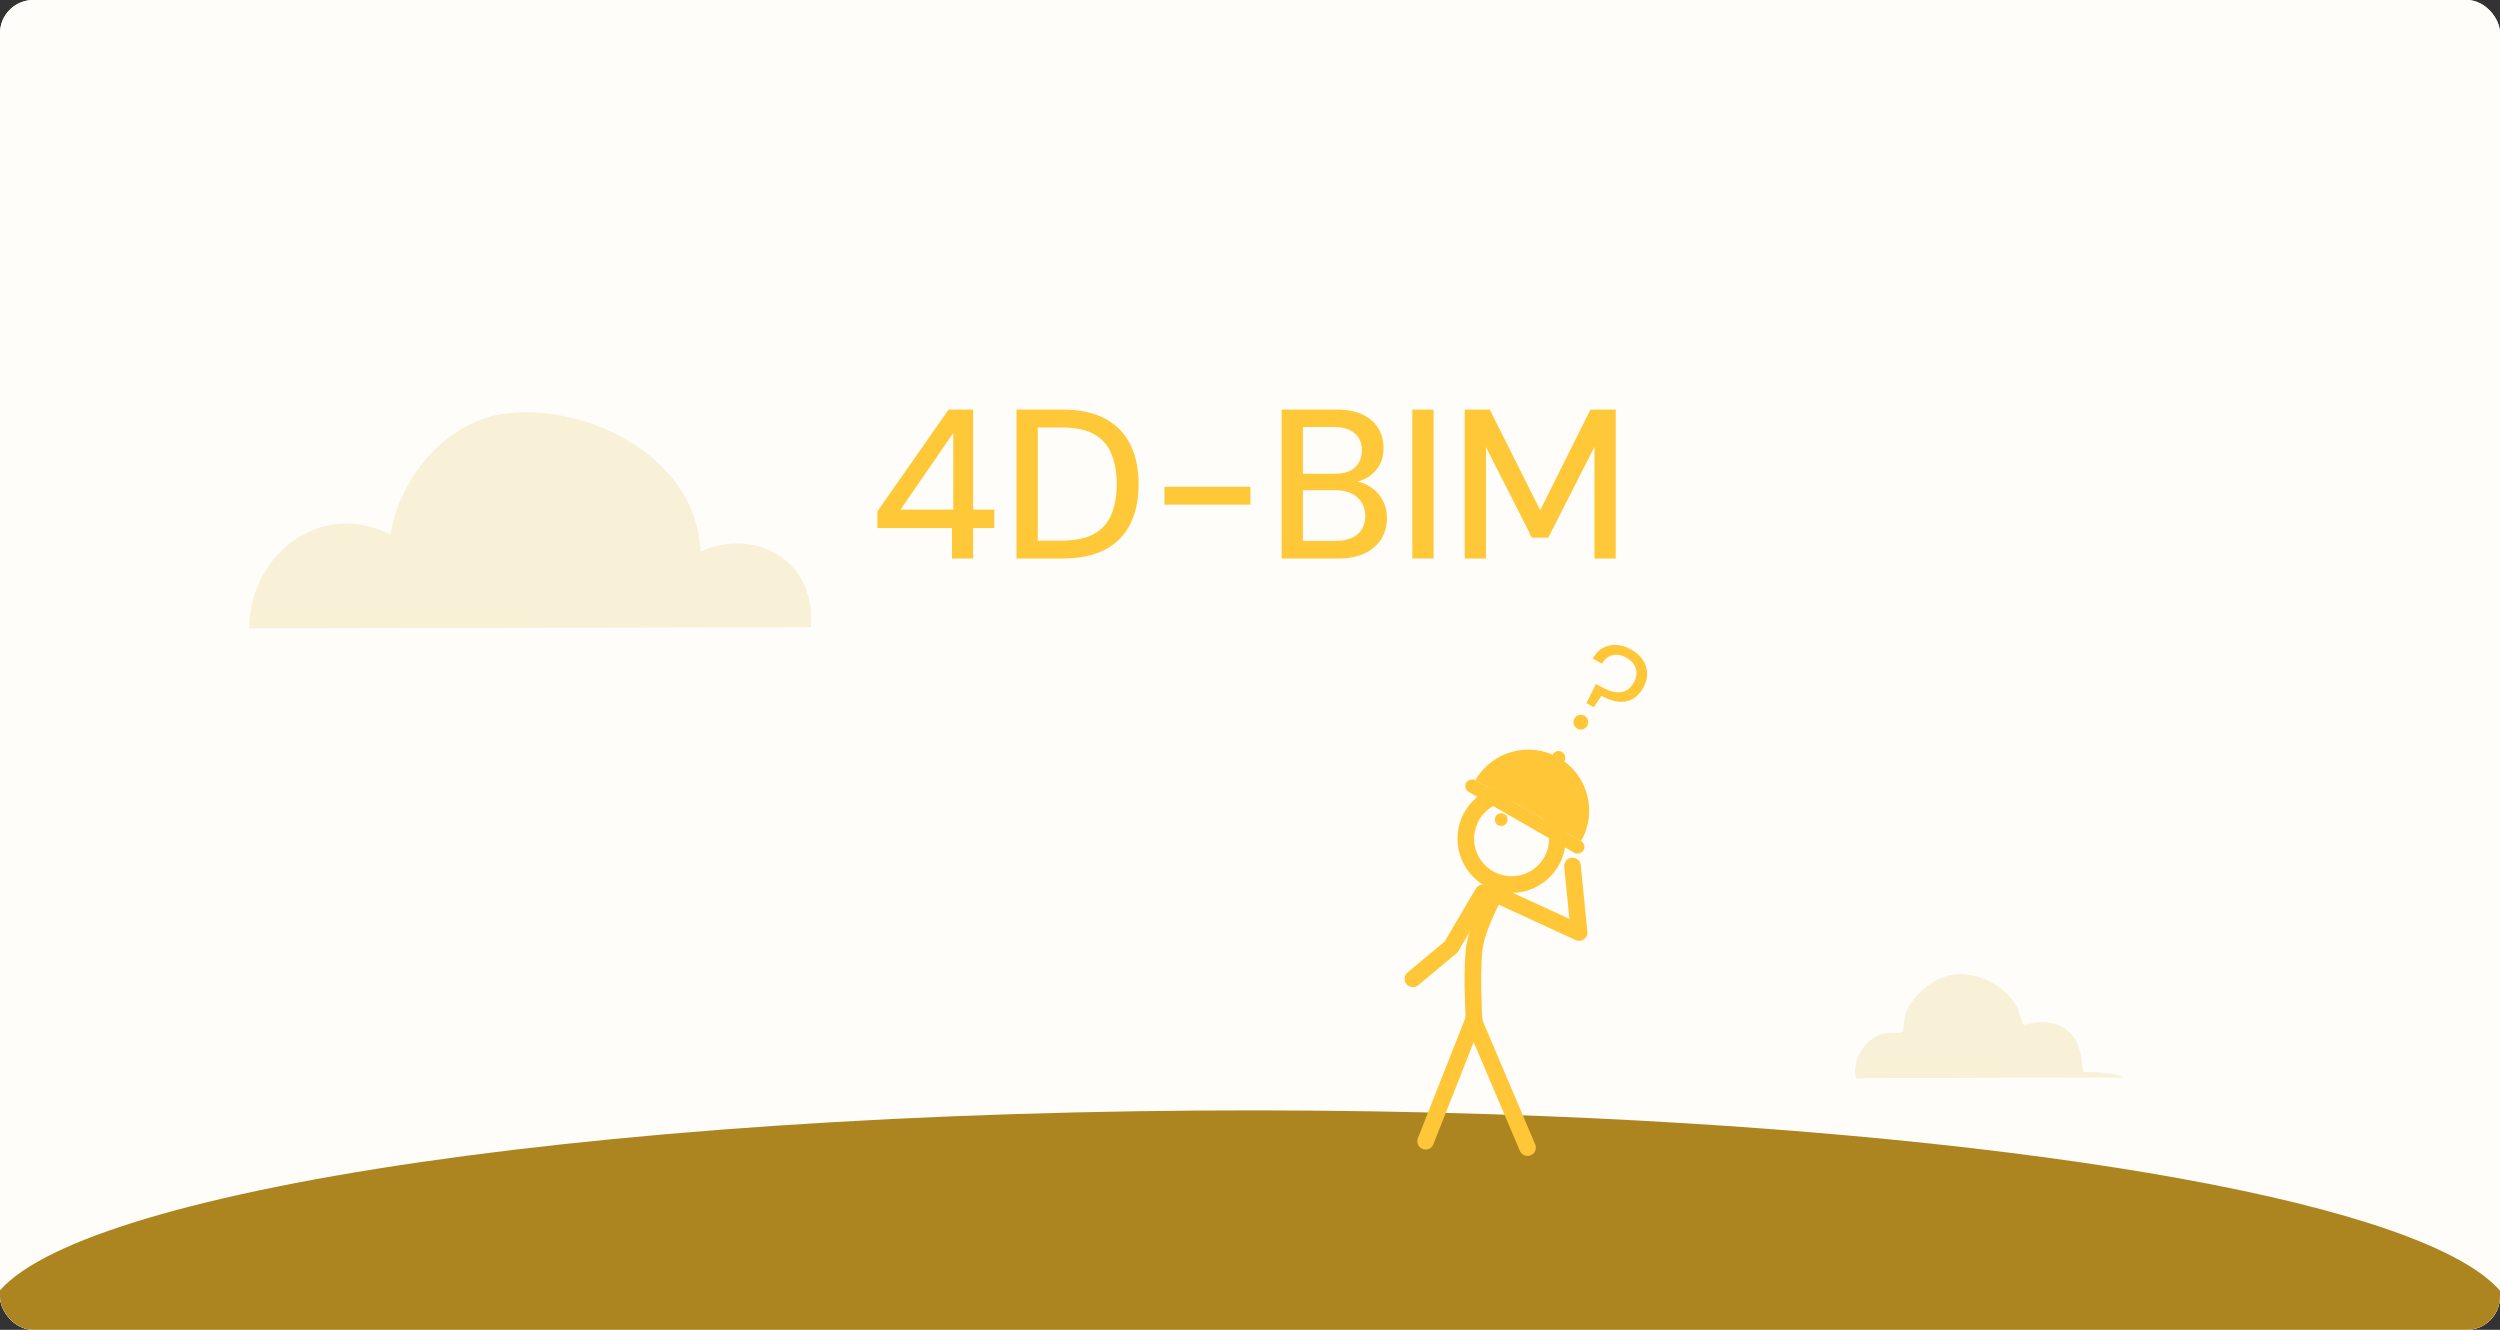
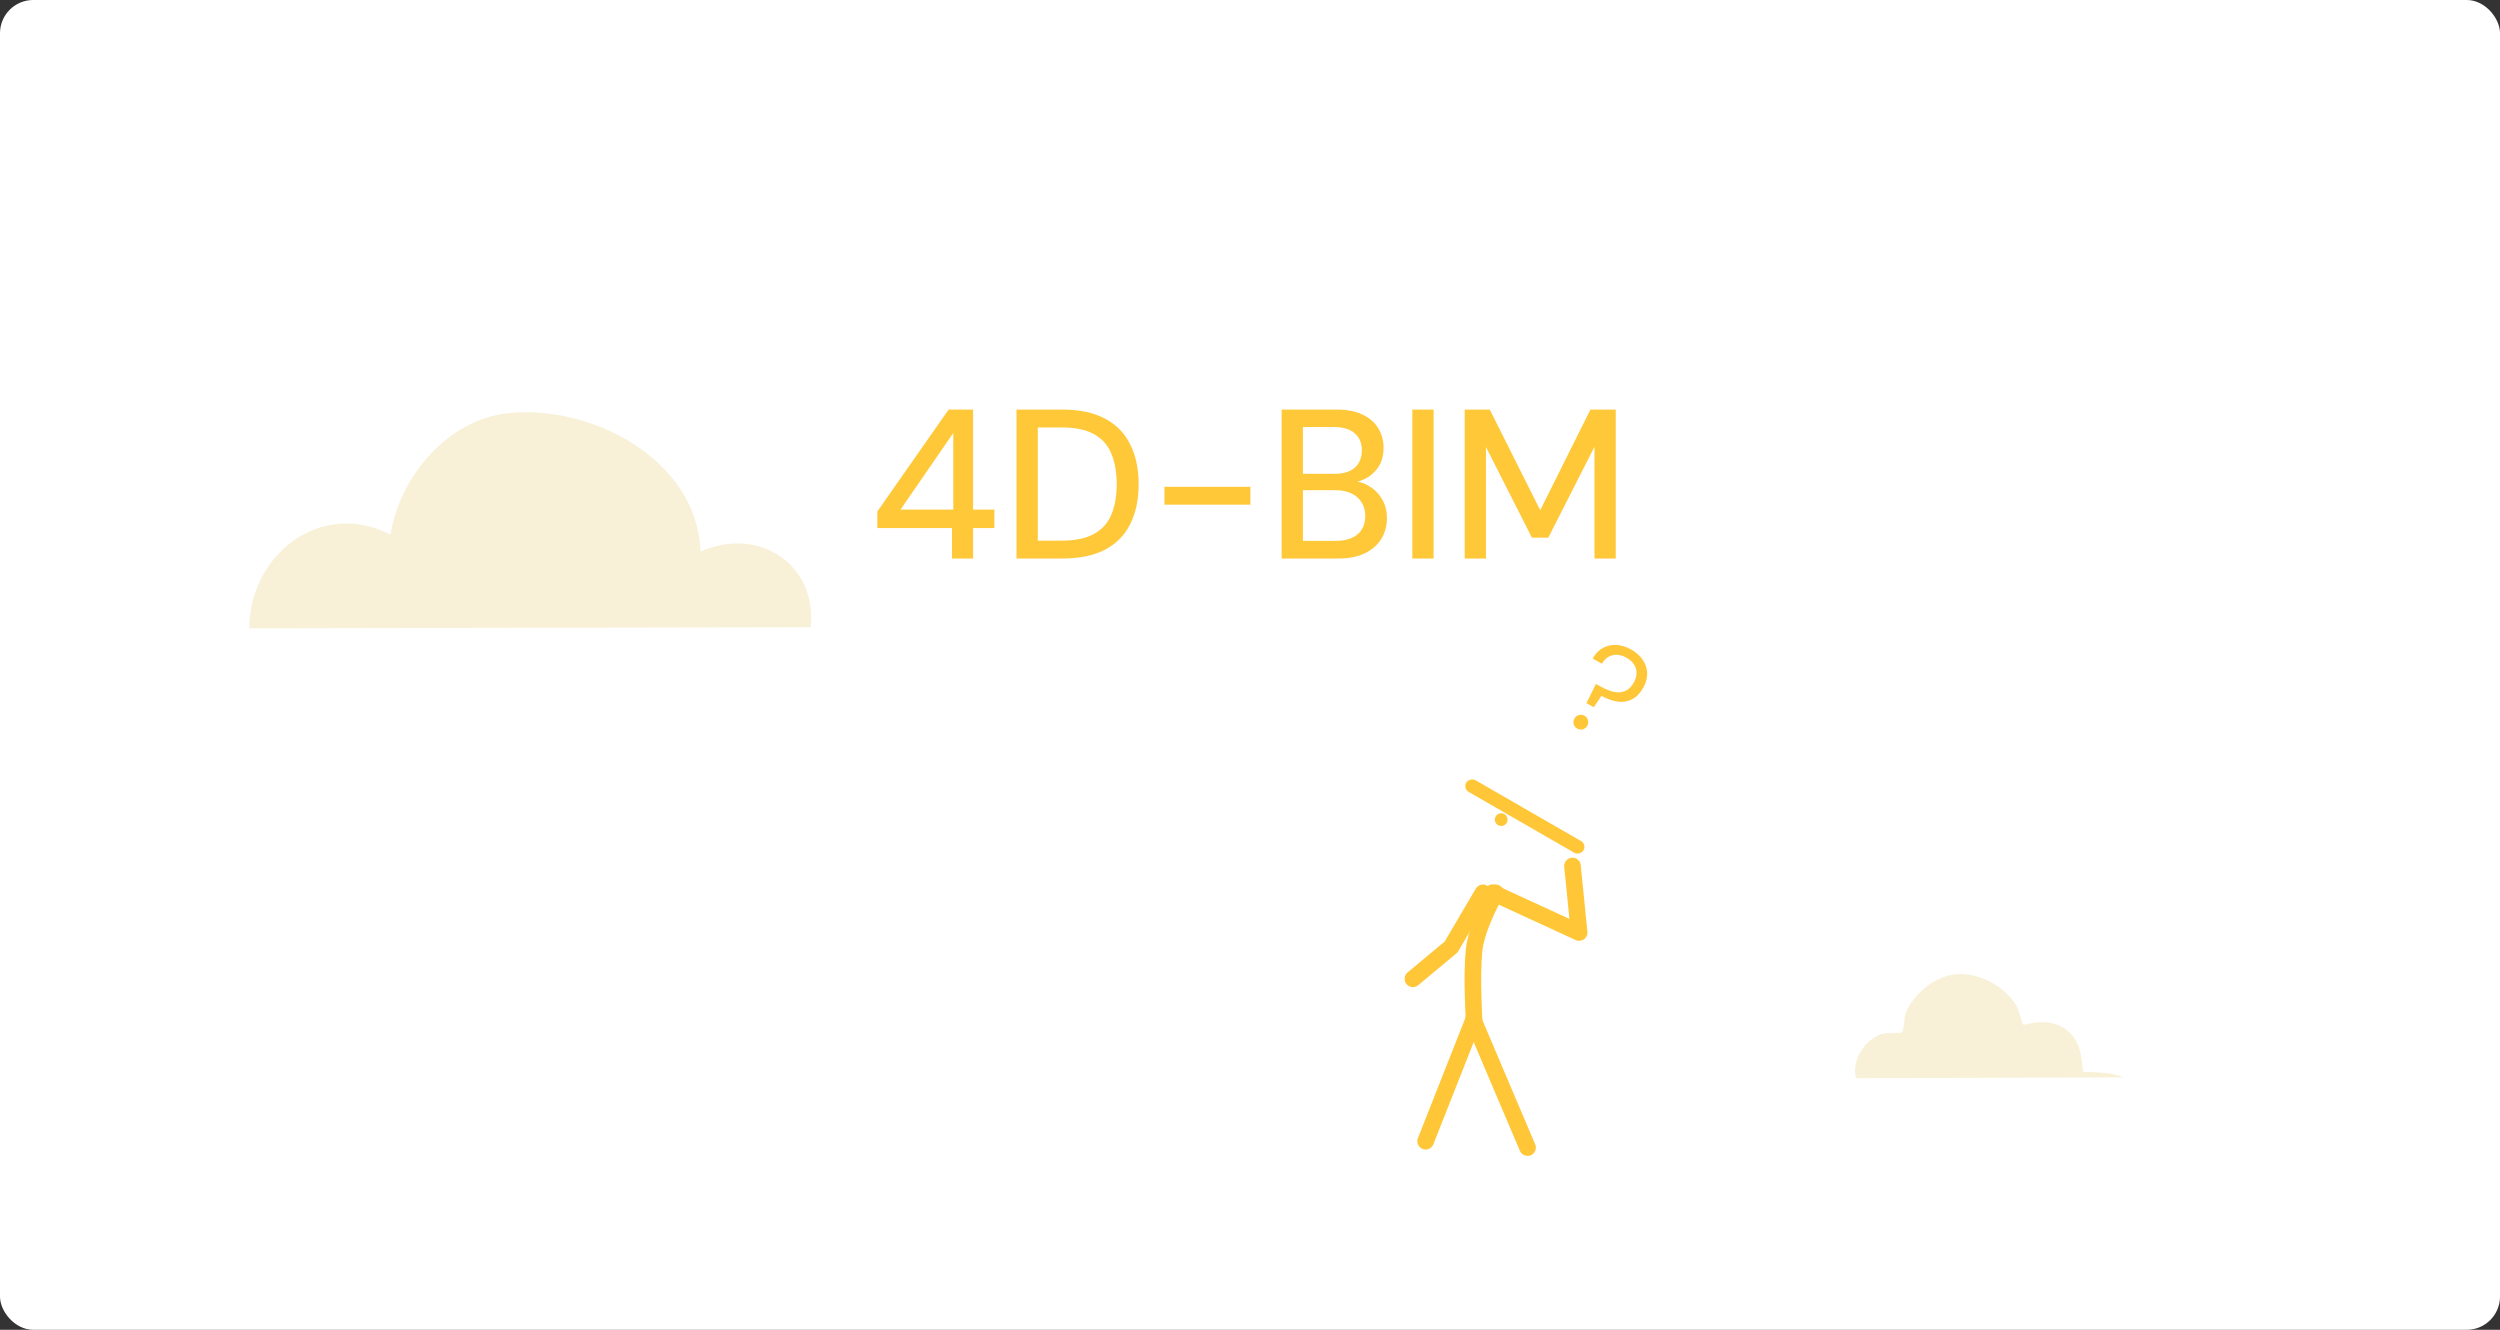
<svg xmlns="http://www.w3.org/2000/svg" width="752" height="400" viewBox="0 0 752 400" fill="none">
  <rect x="0" y="0" width="752" height="400" fill="#333333" stroke="none" />
  <g clip-path="url(#clip0_3343_22)">
    <rect width="752" height="400" rx="10" fill="white" />
-     <path d="M742 0H10C4.477 0 0 4.477 0 10V390C0 395.523 4.477 400 10 400H742C747.523 400 752 395.523 752 390V10C752 4.477 747.523 0 742 0Z" fill="#FFFDF9" />
    <path d="M152.823 124.281C177.896 121.605 209.793 138.254 210.716 165.931C227.919 158.215 245.842 169.472 243.848 188.676L75 189C74.973 167.188 96.206 149.958 117.453 160.809C120.288 143.471 134.453 126.254 152.823 124.294V124.281Z" fill="#F8F0D7" />
    <path d="M588.653 293.032C595.513 292.602 602.733 296.572 606.433 302.272C607.093 303.282 608.293 308.052 608.563 308.202C609.233 308.562 615.723 305.552 621.363 309.622C625.793 312.822 626.033 317.492 626.573 322.422C630.463 322.612 635.163 322.402 638.663 324.082L558.303 324.322C556.843 319.082 560.863 312.782 565.893 311.052C567.353 310.552 571.703 310.772 572.053 310.582C572.743 310.212 572.753 305.802 573.243 304.652C575.693 298.832 582.223 293.442 588.653 293.032Z" fill="#F8F0D7" />
-     <path d="M755.258 401.394C755.19 401.596 755.111 401.8 755.02 402C754.488 401.966 754.035 401.924 753.661 401.872C752.902 401.76 752.494 401.609 752.29 401.394H-3.199C-9.451 385.329 21.211 370.089 77.437 358.178C136.031 345.757 222.432 336.957 323.717 334.61C372.513 333.48 420.425 333.949 465.551 335.775C612.687 341.733 730.248 362.123 752.347 388.643C755.937 392.95 756.832 397.215 755.247 401.394H755.258Z" fill="#AC8520" />
    <path d="M286.368 168V158.848H263.904V153.856L285.344 123.2H292.704V153.28H299.104V158.848H292.704V168H286.368ZM270.88 153.28H286.752V130.24L270.88 153.28ZM305.766 168V123.2H319.526C324.731 123.2 329.04 124.117 332.454 125.952C335.867 127.787 338.384 130.389 340.006 133.76C341.67 137.088 342.502 141.056 342.502 145.664C342.502 150.272 341.67 154.24 340.006 157.568C338.384 160.896 335.867 163.477 332.454 165.312C329.083 167.104 324.774 168 319.526 168H305.766ZM312.166 162.624H319.27C323.408 162.624 326.694 161.941 329.126 160.576C331.558 159.211 333.286 157.269 334.31 154.752C335.376 152.192 335.91 149.163 335.91 145.664C335.91 142.123 335.376 139.072 334.31 136.512C333.286 133.952 331.558 131.989 329.126 130.624C326.694 129.259 323.408 128.576 319.27 128.576H312.166V162.624ZM350.267 151.808V146.432H376.123V151.808H350.267ZM385.516 168V123.2H402.092C405.206 123.2 407.809 123.712 409.9 124.736C411.99 125.717 413.548 127.083 414.572 128.832C415.638 130.539 416.172 132.48 416.172 134.656C416.172 136.917 415.681 138.816 414.7 140.352C413.718 141.888 412.417 143.083 410.796 143.936C409.217 144.747 407.51 145.216 405.676 145.344L406.572 144.704C408.534 144.747 410.326 145.28 411.948 146.304C413.569 147.285 414.849 148.608 415.788 150.272C416.726 151.936 417.196 153.771 417.196 155.776C417.196 158.08 416.641 160.171 415.532 162.048C414.422 163.883 412.78 165.333 410.604 166.4C408.428 167.467 405.761 168 402.604 168H385.516ZM391.916 162.688H401.772C404.588 162.688 406.764 162.048 408.3 160.768C409.878 159.445 410.668 157.589 410.668 155.2C410.668 152.853 409.857 150.976 408.236 149.568C406.657 148.16 404.46 147.456 401.644 147.456H391.916V162.688ZM391.916 142.528H401.388C404.076 142.528 406.124 141.909 407.532 140.672C408.94 139.392 409.644 137.643 409.644 135.424C409.644 133.291 408.94 131.605 407.532 130.368C406.124 129.088 404.012 128.448 401.196 128.448H391.916V142.528ZM424.828 168V123.2H431.228V168H424.828ZM440.578 168V123.2H448.13L463.298 153.472L478.402 123.2H486.018V168H479.618V134.4L465.73 161.728H460.802L446.978 134.464V168H440.578Z" fill="#FFC838" />
-     <path d="M454.694 238.5C447.081 238.5 440.91 244.671 440.91 252.283C440.91 259.896 447.081 266.067 454.694 266.067C462.306 266.067 468.477 259.896 468.477 252.283C468.477 244.671 462.306 238.5 454.694 238.5Z" stroke="#FFC737" stroke-width="5" />
    <path d="M449.903 268.567C449.903 268.567 444.144 278.633 443.404 285.809C442.601 293.59 443.404 306.796 443.404 306.796" stroke="#FFC737" stroke-width="5" stroke-linecap="round" />
    <path d="M446.073 268.567L436.494 284.851L425 294.43" stroke="#FFC737" stroke-width="5" stroke-linecap="round" />
    <path d="M448.987 268.521L475 280.5L473 260.5" stroke="#FFC737" stroke-width="5" stroke-linecap="round" stroke-linejoin="round" />
    <path d="M443.2 306.882L459.483 345.196" stroke="#FFC737" stroke-width="5" stroke-linecap="round" />
    <path d="M443.199 306.882L428.831 343.281" stroke="#FFC737" stroke-width="5" stroke-linecap="round" />
    <path d="M449.65 246.537C449.65 247.595 450.508 248.453 451.566 248.453C452.624 248.453 453.481 247.595 453.481 246.537C453.481 245.479 452.624 244.621 451.566 244.621C450.508 244.621 449.65 245.479 449.65 246.537Z" fill="#FFC737" />
-     <path d="M475.579 252.988C480.636 244.213 477.622 232.999 468.847 227.941V227.941C460.071 222.884 448.857 225.898 443.799 234.673V234.673L475.579 252.988V252.988Z" fill="#FFC737" />
-     <rect width="14.264" height="4.075" rx="2.038" transform="matrix(-0.499 0.866 0.866 0.499 468.1 225.157)" fill="#FFC737" />
    <rect width="40.755" height="4.075" rx="2.038" transform="matrix(-0.866 -0.499 -0.499 0.866 477.346 254.006)" fill="#FFC737" />
    <path d="M477.203 211.51L480.051 205.725L481.135 206.327C482.114 206.871 483.079 207.331 484.029 207.707C485.016 208.072 485.951 208.256 486.834 208.259C487.741 208.274 488.58 208.054 489.352 207.598C490.16 207.132 490.875 206.34 491.496 205.221C492.04 204.242 492.297 203.286 492.266 202.354C492.258 201.434 491.985 200.581 491.446 199.793C490.931 199.019 490.184 198.359 489.205 197.815C488.226 197.272 487.271 196.985 486.341 196.957C485.412 196.928 484.561 197.142 483.789 197.598C483.03 198.03 482.391 198.713 481.873 199.645L479.076 198.091C479.853 196.692 480.848 195.643 482.06 194.944C483.296 194.258 484.646 193.94 486.112 193.992C487.578 194.044 489.069 194.491 490.584 195.333C492.099 196.175 493.278 197.211 494.119 198.441C494.961 199.672 495.41 201.004 495.467 202.439C495.524 203.874 495.145 205.326 494.329 206.794C493.37 208.519 492.22 209.711 490.878 210.368C489.56 211.039 488.124 211.263 486.57 211.04C485.016 210.818 483.4 210.24 481.721 209.307L479.405 212.734L477.203 211.51ZM474.452 219.179C473.915 218.881 473.553 218.436 473.364 217.842C473.211 217.239 473.284 216.669 473.581 216.133C473.879 215.597 474.318 215.246 474.899 215.08C475.502 214.927 476.072 215 476.608 215.298C477.144 215.596 477.495 216.035 477.661 216.615C477.827 217.195 477.76 217.753 477.463 218.29C477.165 218.826 476.719 219.188 476.126 219.377C475.546 219.543 474.988 219.477 474.452 219.179Z" fill="#FFC737" />
  </g>
  <defs>
    <clipPath id="clip0_3343_22">
      <rect width="752" height="400" rx="10" fill="white" />
    </clipPath>
  </defs>
</svg>